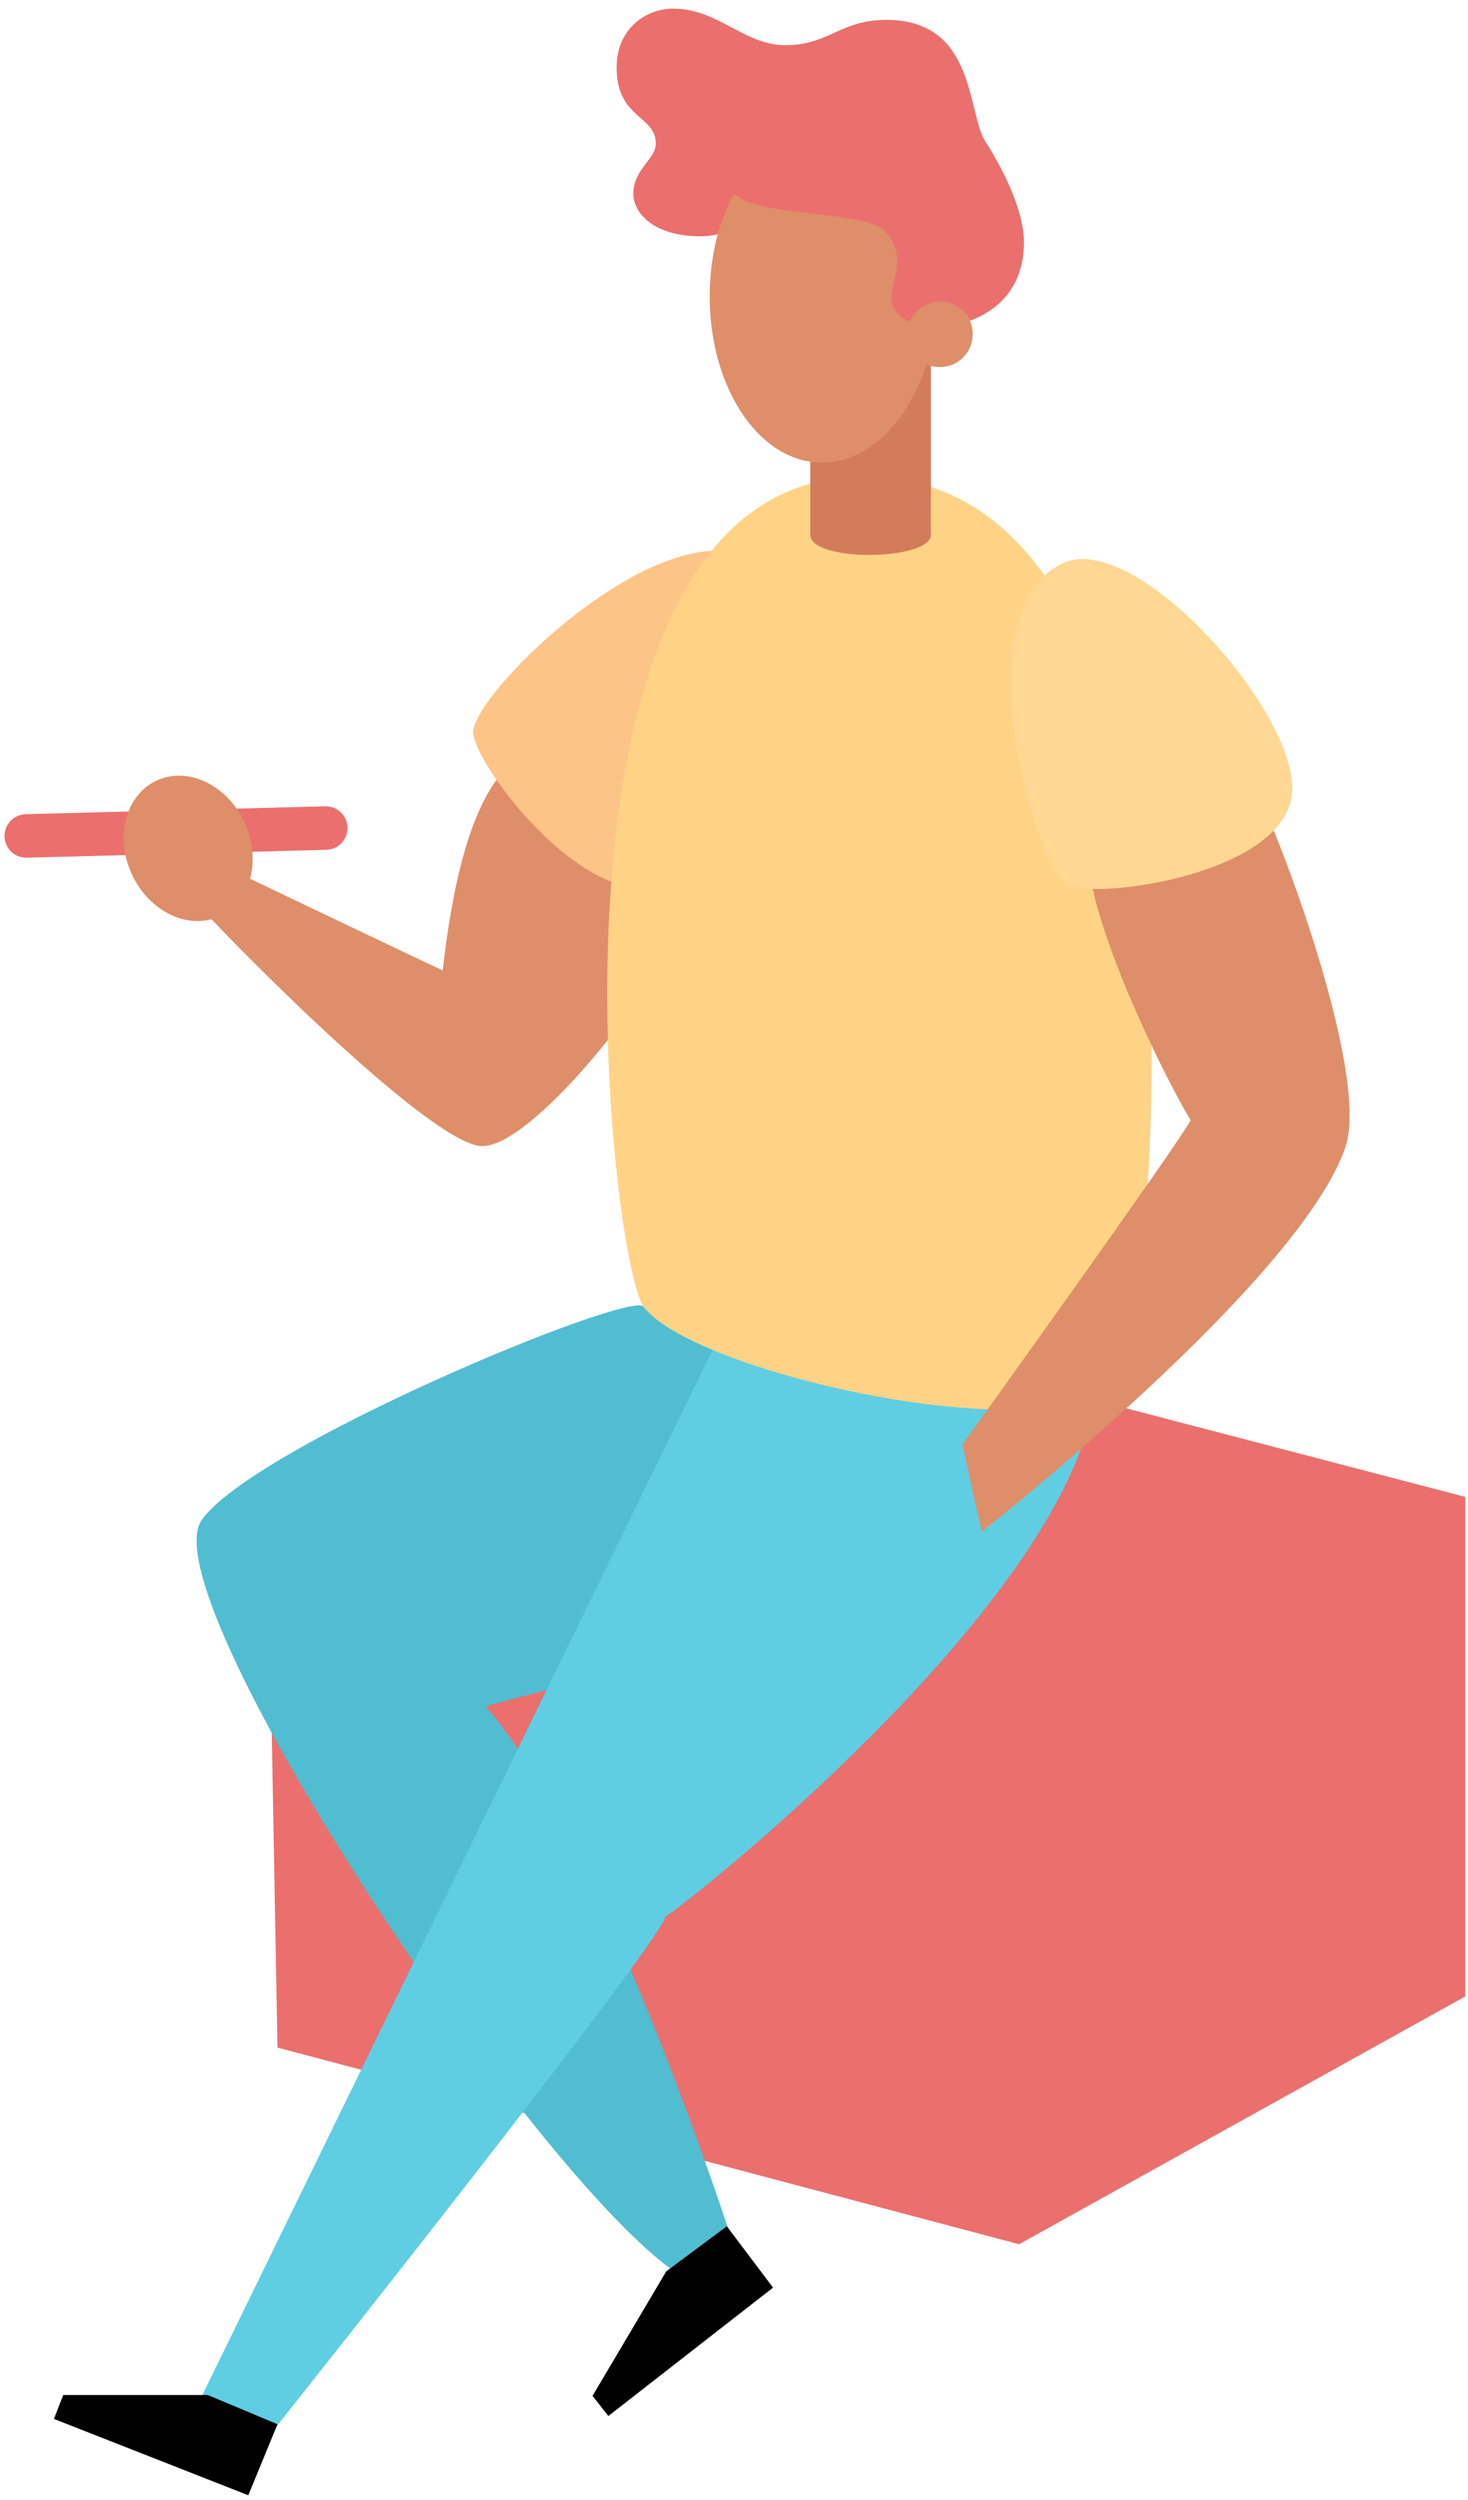
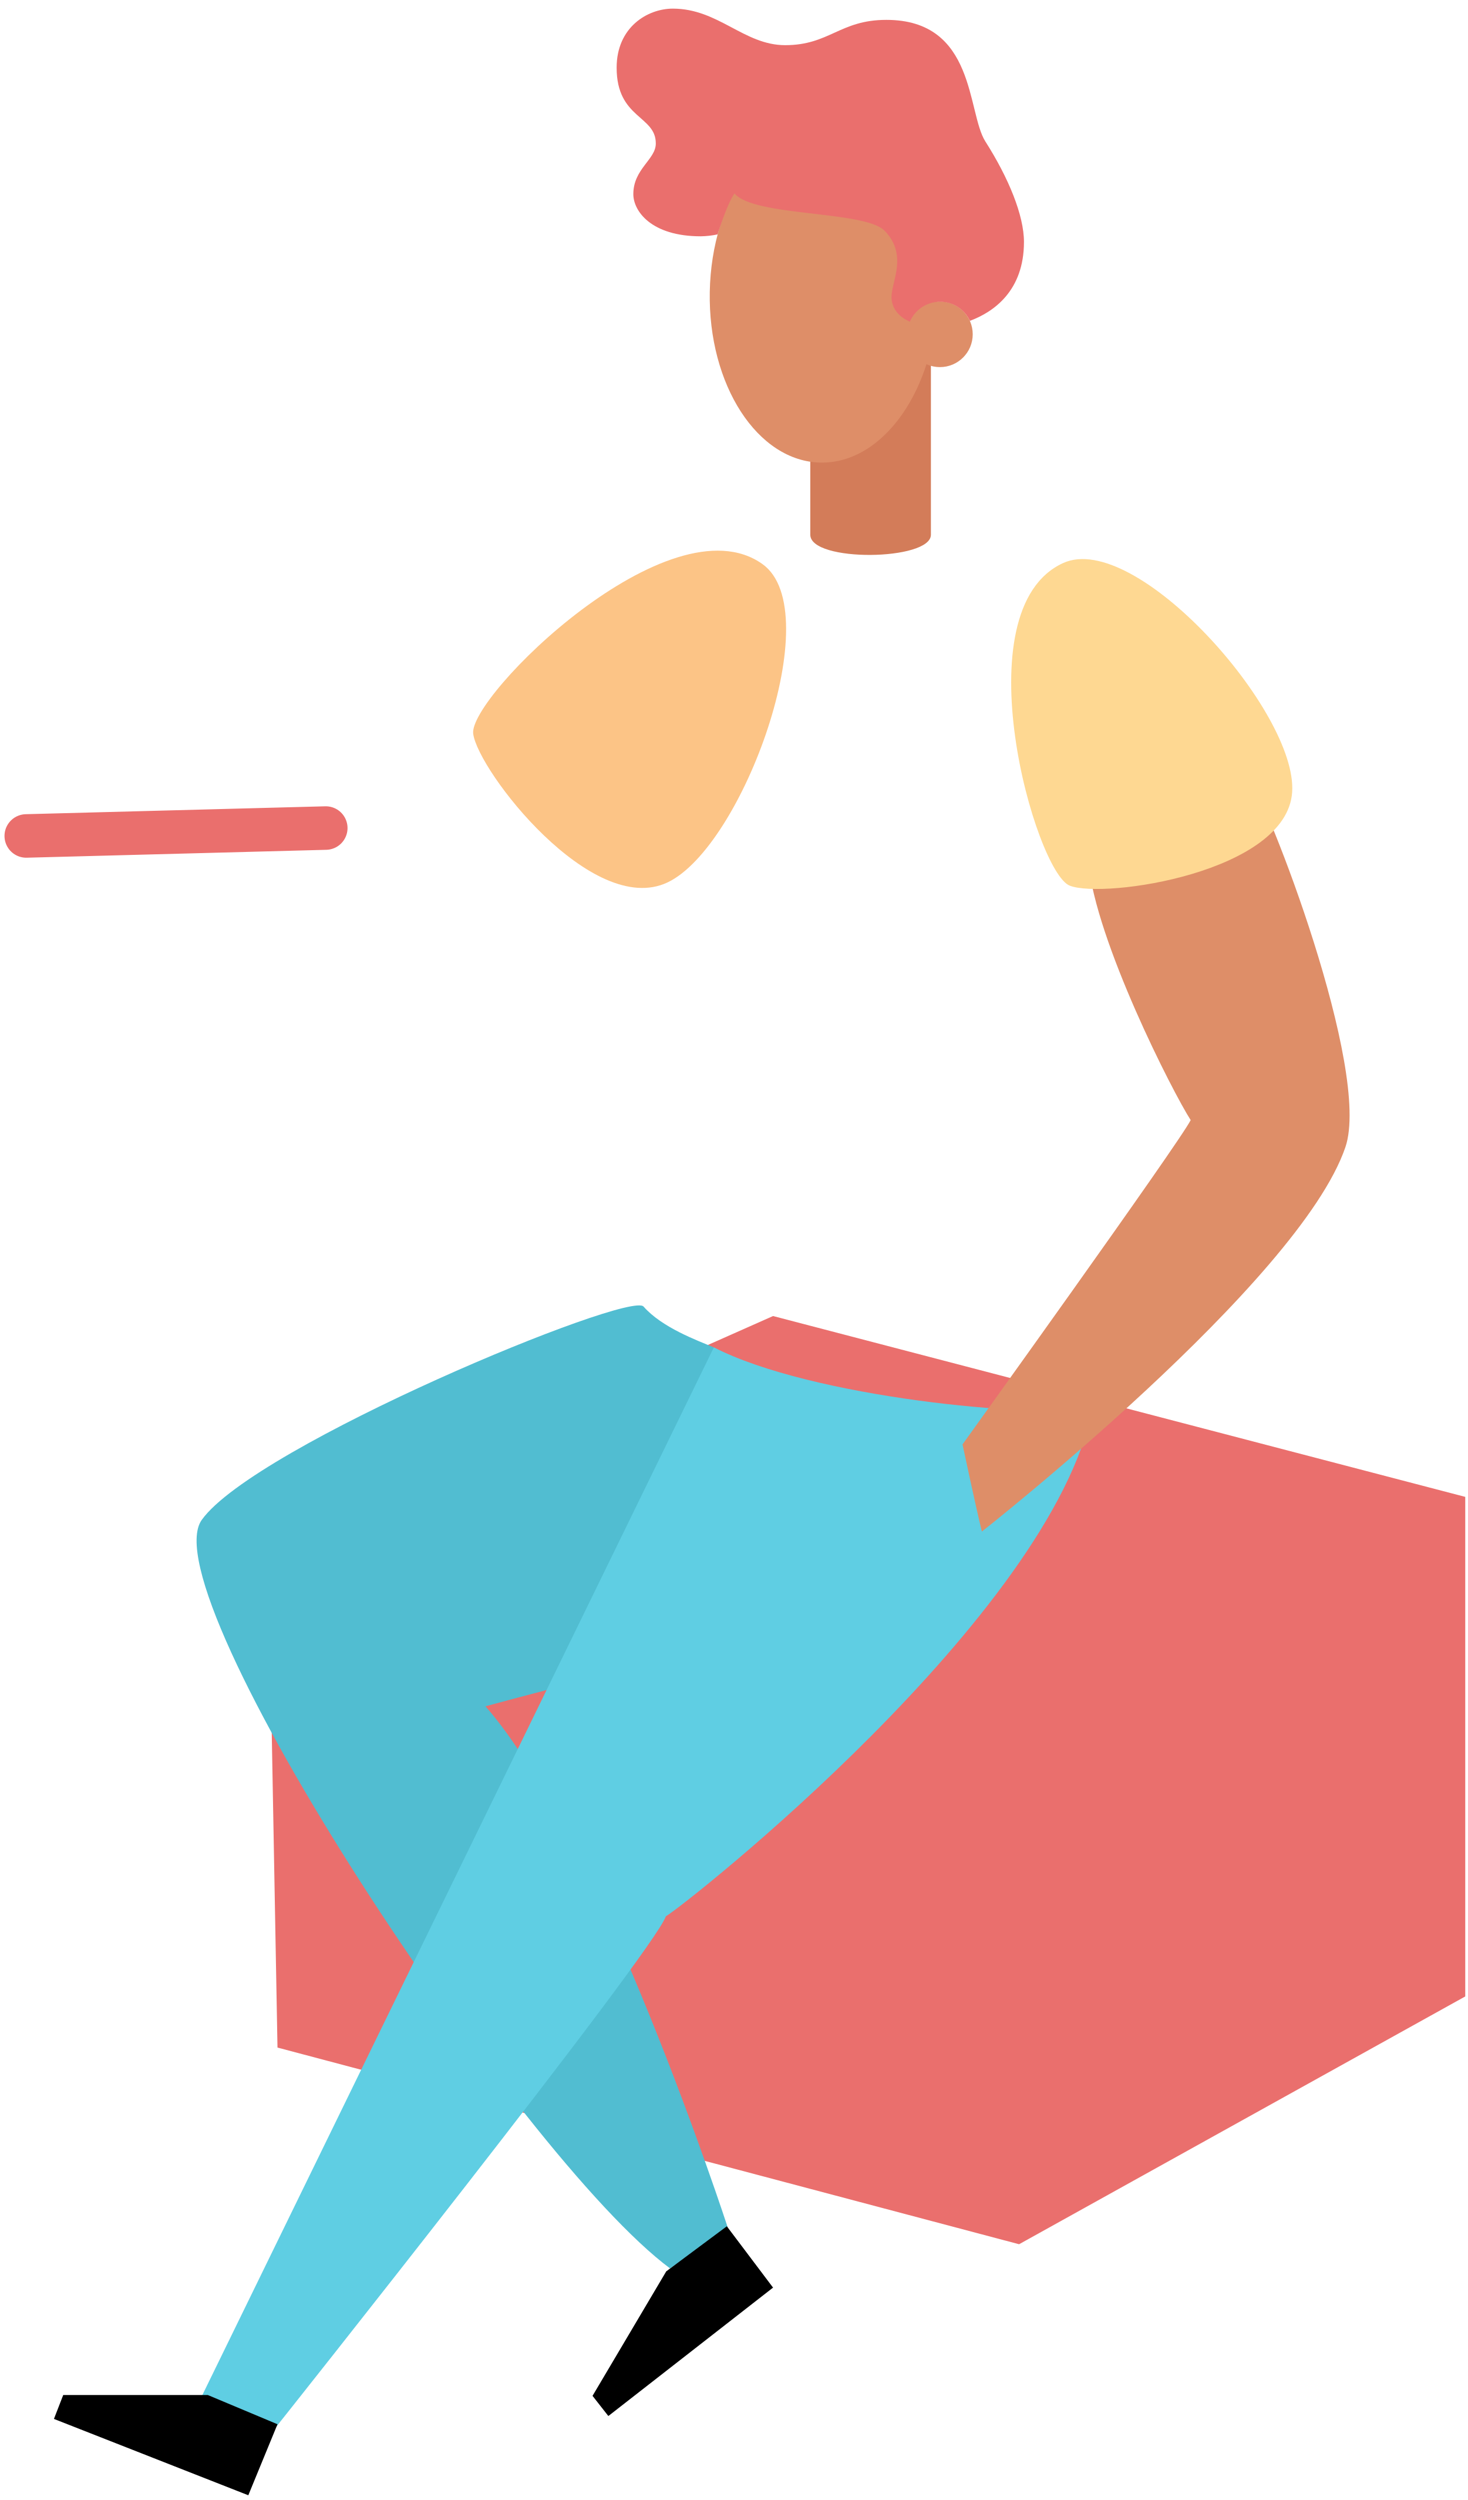
<svg xmlns="http://www.w3.org/2000/svg" width="255" height="434" viewBox="0 0 270 458" fill="none">
  <path d="M59.919 151.445L4.827 152.897" stroke="#EA6F6D" stroke-width="8" stroke-miterlimit="10" stroke-linecap="round" />
  <path d="M269.494 274.386V366.213L187.432 411.762L51.037 375.611L49.332 282.343L142.182 241.144L269.494 274.386Z" fill="#EA6F6D" />
  <path d="M118.364 239.403C115.781 236.458 46.924 264.926 37.113 278.607C27.301 292.289 95.491 395.617 123.241 416.206C126.341 414.082 133.854 408.699 133.854 408.699C133.854 408.699 110.511 337.037 89.291 312.878C94.675 311.41 112.143 306.838 112.143 306.838L131.296 246.905C128.253 245.639 121.753 243.262 118.364 239.403Z" fill="#51BDD1" />
  <path d="M131.297 246.899L37.114 439.694L50.759 445.377C50.759 445.377 120.23 358.003 122.467 351.488C126.543 349.039 193.421 296.169 200.959 258.096C190.259 259.981 149.22 256.117 131.297 246.899Z" fill="#5FCEE3" />
-   <path d="M96.23 137.655C90.681 141.644 84.59 149.73 81.428 177.614C75.822 175.031 43.339 159.5 43.339 159.5C43.339 159.5 35.434 163.959 37.015 166.113C38.596 168.268 76.54 207.364 87.752 209.808C96.535 211.823 118.654 182.641 119.227 179.479C119.801 176.317 109.457 142.109 109.457 142.109L96.23 137.655Z" fill="#DE8E68" />
-   <path d="M24.286 160.012C21.066 153.136 23.079 145.396 28.783 142.726C34.486 140.055 41.72 143.465 44.94 150.342C48.159 157.218 46.146 164.958 40.443 167.628C34.739 170.299 27.506 166.889 24.286 160.012Z" fill="#DE8E68" />
  <path d="M140.25 102.935C123.2 90.711 86.134 127.275 87.033 134.111C87.932 140.946 108.909 168.004 122.776 161.437C136.643 154.871 152.371 111.61 140.25 102.935Z" fill="#FCC486" />
-   <path d="M158.85 86.852C228.125 86.852 212.418 245.83 204.487 254.83C185.96 265.122 126.419 250.64 118.354 239.403C111.937 230.19 95.817 86.852 158.85 86.852Z" fill="#FED385" />
  <path d="M229.23 141.226C233.229 146.707 252.248 195.992 247.453 210.097C239 234.897 180.591 280.757 180.591 280.757C179.558 276.623 177.031 264.74 177.031 264.74C177.031 264.74 216.918 209.281 218.995 205.127C215.735 200.084 201.501 172.21 200.163 157.676C198.824 143.142 229.23 141.226 229.23 141.226Z" fill="#DE8E68" />
  <path d="M149.033 97.531C149.033 102.625 171.214 102.326 171.214 97.531V65.059H149.033V97.531Z" fill="#D37C59" />
  <path d="M150.902 84.266C139.336 84.048 130.221 69.99 130.544 52.867C130.867 35.743 140.505 22.038 152.071 22.257C163.637 22.475 172.751 36.533 172.428 53.656C172.105 70.78 162.468 84.484 150.902 84.266Z" fill="#DE8E68" />
  <path d="M172.873 66.717C169.54 66.717 166.838 64.015 166.838 60.682C166.838 57.349 169.54 54.648 172.873 54.648C176.205 54.648 178.907 57.349 178.907 60.682C178.907 64.015 176.205 66.717 172.873 66.717Z" fill="#DE8E68" />
  <path d="M113.414 11.671C113.414 4.231 119.098 0.821 123.748 0.821C132.138 0.821 136.83 7.538 144.414 7.538C152.562 7.538 154.474 2.888 163.014 2.888C179.517 2.888 177.827 19.886 181.232 25.239C185.515 31.956 188.331 38.838 188.331 43.705C188.331 52.633 182.839 56.559 178.385 58.213C177.897 57.15 177.111 56.253 176.123 55.629C175.134 55.005 173.986 54.681 172.817 54.698C171.648 54.714 170.509 55.07 169.538 55.721C168.568 56.373 167.807 57.292 167.349 58.368C164.218 57.014 163.965 54.632 163.965 53.847C163.965 51 167.029 46.097 162.704 41.654C159.057 37.897 138.7 39.117 135.083 34.787C133.709 36.854 132.361 41.147 131.983 42.32C130.964 42.538 129.926 42.656 128.883 42.671C119.764 42.671 116.483 38.021 116.483 34.921C116.483 30.271 120.617 28.551 120.617 25.621C120.648 20.434 113.414 21.08 113.414 11.671Z" fill="#EA6F6D" />
  <path d="M195.533 102.734C176.716 111.321 190.418 159.567 196.758 162.037C203.097 164.507 236.634 159.583 237.657 144.863C238.68 130.143 208.873 96.637 195.533 102.734Z" fill="#FED892" />
  <path d="M51.037 444.85L38.229 439.482H11.626L9.921 443.873L45.669 457.906L51.037 444.85Z" fill="black" />
  <path d="M133.682 408.461L122.538 416.748L108.981 439.631L111.889 443.341L142.182 419.735L133.682 408.461Z" fill="black" />
</svg>